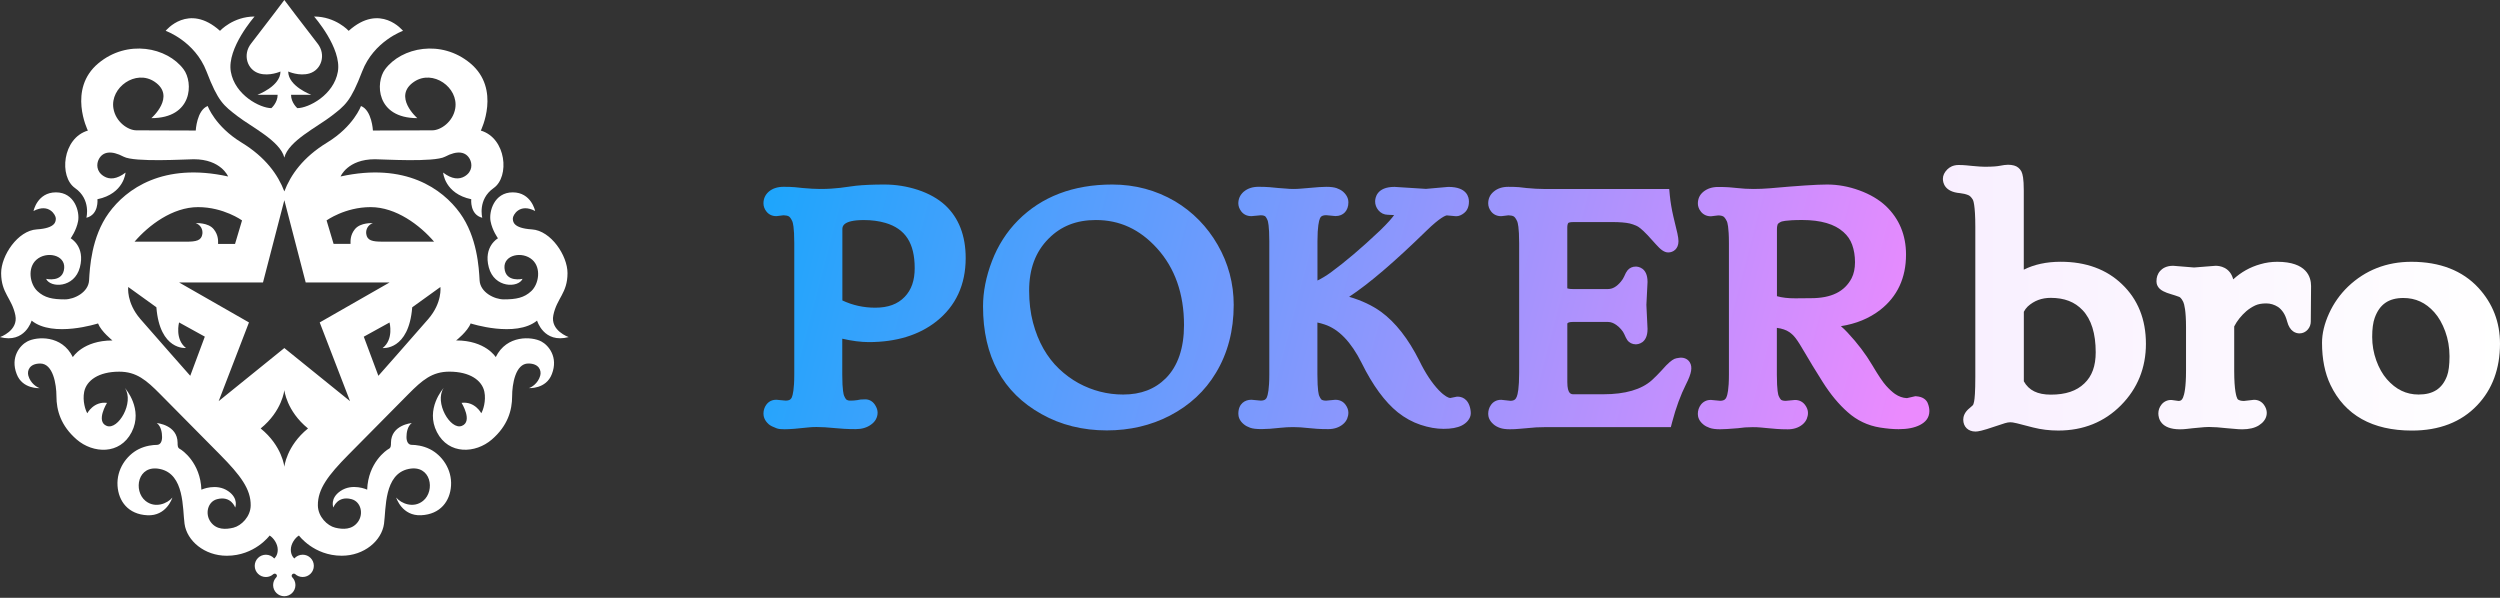
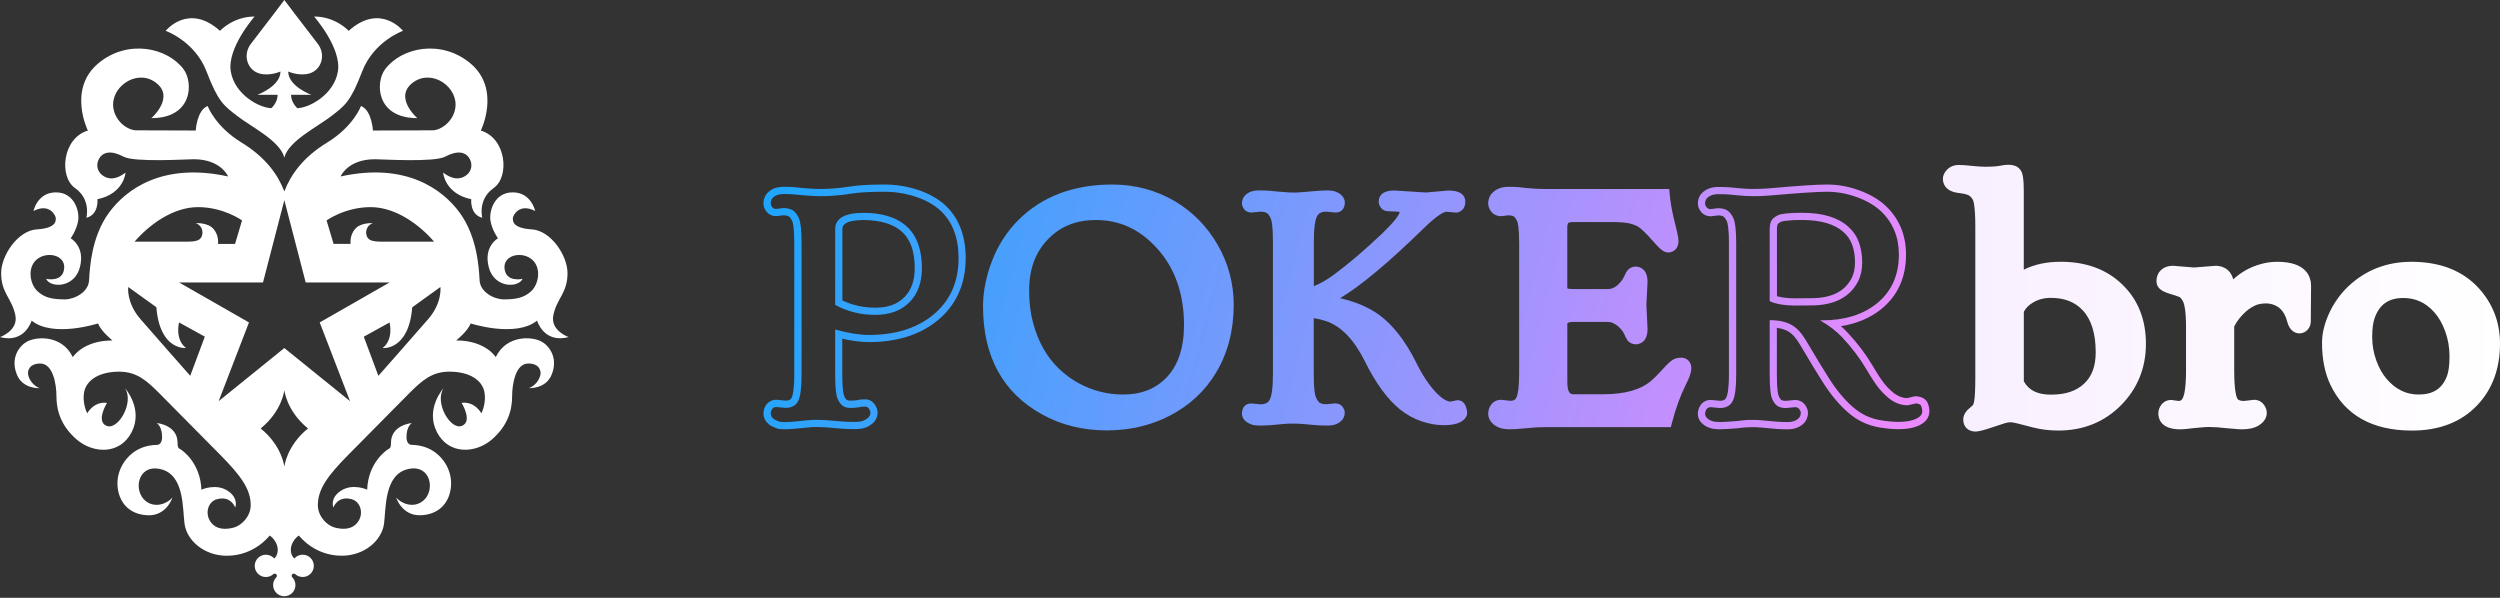
<svg xmlns="http://www.w3.org/2000/svg" width="230" height="55" viewBox="0 0 230 55" fill="none">
  <rect x="0" y="0" width="230" height="55" fill="#333333" stroke="none" />
  <path d="M43.299 29.756C43.299 29.756 47.445 31.099 49.41 29.495C49.41 29.495 50.019 31.621 52.319 31.012C52.319 31.012 50.612 30.426 50.907 28.999C51.234 27.413 52.206 26.985 52.211 25.134C52.216 23.517 50.684 21.214 48.934 21.104C47.169 20.992 47.182 20.358 47.182 20.084C47.182 19.81 47.791 18.654 49.233 19.413C49.233 19.413 48.886 17.697 47.169 17.697C45.453 17.697 44.969 19.475 45.13 20.345C45.291 21.214 45.813 21.923 45.813 21.923C45.813 21.923 44.458 22.67 44.969 24.596C45.478 26.523 47.691 26.5 48.077 25.653C48.077 25.653 46.512 26.026 46.412 24.658C46.322 23.437 48.054 23.079 48.972 23.9C49.812 24.65 49.574 26.126 48.883 26.778C48.22 27.402 47.479 27.543 46.348 27.543C45.496 27.543 44.184 26.909 44.122 25.788C44.061 24.668 43.915 21.811 42.311 19.595C40.707 17.382 37.3 14.919 31.332 16.236C31.332 16.236 31.979 14.65 34.496 14.65C35.177 14.65 39.937 14.95 40.94 14.418C42.094 13.806 42.864 13.954 43.227 14.645C43.444 15.057 43.488 15.773 42.759 16.218C42.232 16.538 41.567 16.49 40.769 15.878C40.769 15.878 40.902 17.815 43.355 18.329C43.355 18.329 43.206 19.746 44.37 20.035C44.37 20.035 43.923 18.347 45.414 17.303C46.906 16.259 46.586 12.709 44.235 12.013C44.235 12.013 46.125 8.196 43.26 5.815C40.597 3.602 36.947 4.341 35.427 6.375C34.517 7.592 34.588 10.869 38.392 10.869C38.392 10.869 36.092 8.866 38.1 7.518C39.83 6.357 42.199 8.05 41.884 9.969C41.679 11.21 40.546 11.99 39.774 11.99C38.236 11.99 34.309 12.008 34.309 12.008C34.309 12.008 34.215 10.143 33.209 9.752C33.209 9.752 32.549 11.616 30.099 13.113C27.881 14.466 26.742 16.08 26.159 17.61C25.576 16.08 24.438 14.466 22.22 13.113C19.769 11.616 19.109 9.752 19.109 9.752C18.101 10.143 18.009 12.008 18.009 12.008C18.009 12.008 14.082 11.99 12.545 11.99C11.77 11.99 10.637 11.21 10.434 9.969C10.12 8.05 12.489 6.357 14.218 7.518C16.226 8.866 13.926 10.869 13.926 10.869C17.73 10.869 17.802 7.592 16.891 6.375C15.372 4.341 11.721 3.602 9.058 5.815C6.193 8.196 8.084 12.013 8.084 12.013C5.733 12.709 5.413 16.259 6.904 17.303C8.396 18.347 7.948 20.035 7.948 20.035C9.115 19.746 8.964 18.329 8.964 18.329C11.417 17.817 11.55 15.878 11.55 15.878C10.754 16.49 10.087 16.541 9.56 16.218C8.831 15.773 8.874 15.057 9.092 14.645C9.455 13.954 10.225 13.809 11.379 14.418C12.384 14.95 17.142 14.65 17.822 14.65C20.34 14.65 20.987 16.236 20.987 16.236C15.019 14.919 11.611 17.38 10.007 19.595C8.403 21.808 8.258 24.668 8.196 25.788C8.135 26.906 6.822 27.543 5.971 27.543C4.84 27.543 4.096 27.402 3.436 26.778C2.745 26.126 2.504 24.65 3.346 23.9C4.267 23.079 5.996 23.437 5.907 24.658C5.807 26.026 4.241 25.653 4.241 25.653C4.628 26.5 6.84 26.523 7.349 24.596C7.859 22.667 6.503 21.923 6.503 21.923C6.503 21.923 7.025 21.214 7.186 20.345C7.347 19.475 6.863 17.697 5.147 17.697C3.43 17.697 3.083 19.413 3.083 19.413C4.525 18.654 5.134 19.81 5.134 20.084C5.134 20.358 5.147 20.992 3.382 21.104C1.632 21.214 0.1 23.517 0.105 25.134C0.113 26.985 1.085 27.415 1.412 28.999C1.706 30.426 0 31.012 0 31.012C2.3 31.621 2.909 29.495 2.909 29.495C4.873 31.099 9.02 29.756 9.02 29.756C9.299 30.49 10.345 31.322 10.345 31.322C7.631 31.322 6.7 32.856 6.7 32.856C5.692 30.795 3.377 30.958 2.512 31.414C1.839 31.767 0.929 32.856 1.535 34.414C2.064 35.821 3.658 35.709 3.658 35.709C3.407 35.642 2.811 35.274 2.609 34.57C2.476 34.1 2.709 33.445 3.704 33.445C4.883 33.445 5.193 35.348 5.193 36.466C5.193 37.735 5.589 39.172 7.063 40.441C8.554 41.725 11.028 41.866 12.11 39.761C13.202 37.635 11.532 35.742 11.494 35.699C12.368 37.041 10.867 39.587 9.823 39.185C8.779 38.784 9.844 37.065 9.844 37.065C8.613 36.906 8.032 38.019 8.032 38.019C7.874 37.776 7.572 36.896 7.746 36.041C7.961 34.998 9.076 34.194 10.969 34.194C12.558 34.194 13.469 34.98 14.73 36.254C15.497 37.026 18.234 39.797 20.24 41.823C22.143 43.746 23.082 45.007 23.064 46.504C23.051 47.535 22.199 48.369 21.473 48.548C20.751 48.724 19.912 48.75 19.378 48.016C18.843 47.282 19.101 46.156 19.966 45.926C21.263 45.578 21.639 46.693 21.639 46.693C21.639 46.693 21.984 45.864 20.994 45.184C19.887 44.422 18.528 45.051 18.528 45.051C18.441 42.575 16.766 41.408 16.548 41.303C16.331 41.198 16.341 40.976 16.339 40.73C16.326 39.083 14.428 38.924 14.428 38.924C14.832 39.226 14.911 39.835 14.911 40.214C14.911 40.613 14.763 40.93 14.425 40.93C14.09 40.93 13.407 40.996 12.752 41.326C11.645 41.886 10.713 43.176 10.813 44.695C10.905 46.102 11.783 47.32 13.561 47.404C15.31 47.491 15.845 45.829 15.86 45.777C15.4 46.325 14.277 46.798 13.389 46.084C12.243 45.161 12.647 42.71 14.722 43.148C16.988 43.623 16.786 46.79 16.978 48.19C17.193 49.75 18.802 51.129 20.866 51.129C23.44 51.129 24.806 49.269 24.806 49.269C25.141 49.469 25.553 50.011 25.553 50.579C25.553 51.134 25.231 51.382 25.231 51.382C25.044 51.17 24.768 51.034 24.461 51.034C23.893 51.034 23.435 51.495 23.435 52.06C23.435 52.628 23.893 53.086 24.461 53.086C24.727 53.086 24.967 52.986 25.149 52.82C25.228 52.756 25.343 52.761 25.417 52.833C25.497 52.912 25.497 53.037 25.417 53.114C25.238 53.298 25.128 53.551 25.128 53.828C25.128 54.393 25.586 54.854 26.154 54.854C26.722 54.854 27.18 54.393 27.18 53.828C27.18 53.549 27.07 53.298 26.891 53.114C26.812 53.037 26.812 52.91 26.891 52.833C26.965 52.758 27.08 52.756 27.157 52.817C27.339 52.984 27.582 53.083 27.848 53.083C28.416 53.083 28.873 52.623 28.873 52.058C28.873 51.492 28.416 51.032 27.848 51.032C27.541 51.032 27.267 51.167 27.078 51.38C27.078 51.38 26.755 51.132 26.755 50.577C26.755 50.009 27.167 49.464 27.502 49.267C27.502 49.267 28.868 51.127 31.442 51.127C33.506 51.127 35.115 49.745 35.33 48.187C35.522 46.788 35.322 43.621 37.586 43.145C39.661 42.71 40.068 45.158 38.919 46.082C38.032 46.796 36.908 46.322 36.448 45.775C36.463 45.826 36.998 47.489 38.748 47.402C40.526 47.315 41.403 46.097 41.495 44.693C41.595 43.173 40.661 41.881 39.556 41.324C38.904 40.994 38.221 40.927 37.883 40.927C37.548 40.927 37.397 40.608 37.397 40.211C37.397 39.832 37.476 39.224 37.881 38.922C37.881 38.922 35.982 39.08 35.97 40.728C35.967 40.971 35.977 41.193 35.76 41.301C35.542 41.406 33.867 42.572 33.78 45.048C33.78 45.048 32.422 44.416 31.314 45.181C30.326 45.862 30.669 46.691 30.669 46.691C30.669 46.691 31.045 45.578 32.342 45.923C33.209 46.156 33.468 47.279 32.931 48.013C32.396 48.747 31.557 48.722 30.835 48.545C30.109 48.369 29.257 47.535 29.244 46.501C29.226 45.005 30.165 43.744 32.069 41.82C34.072 39.794 36.811 37.024 37.579 36.251C38.84 34.98 39.751 34.192 41.339 34.192C43.232 34.192 44.347 34.995 44.562 36.039C44.736 36.893 44.434 37.773 44.276 38.016C44.276 38.016 43.695 36.903 42.465 37.062C42.465 37.062 43.529 38.781 42.485 39.183C41.441 39.584 39.94 37.039 40.815 35.696C40.776 35.739 39.103 37.632 40.198 39.758C41.283 41.864 43.754 41.723 45.245 40.439C46.719 39.17 47.115 37.732 47.115 36.463C47.115 35.343 47.425 33.442 48.604 33.442C49.599 33.442 49.832 34.097 49.699 34.568C49.499 35.271 48.904 35.64 48.65 35.706C48.65 35.706 50.244 35.819 50.773 34.412C51.38 32.854 50.467 31.764 49.796 31.411C48.932 30.956 46.617 30.792 45.609 32.854C45.609 32.854 44.675 31.319 41.963 31.319C41.974 31.322 43.02 30.49 43.299 29.756ZM34.094 19.055C36.445 19.055 38.643 20.728 39.935 22.233C39.935 22.233 36.105 22.233 35.184 22.233C34.263 22.233 33.772 22.133 33.693 21.511C33.639 21.097 33.867 20.68 34.302 20.529C34.302 20.529 33.163 20.447 32.647 21.089C32.194 21.654 32.25 22.209 32.25 22.437H30.69L30.045 20.276C30.048 20.278 31.744 19.055 34.094 19.055ZM18.221 19.055C20.572 19.055 22.268 20.278 22.268 20.278L21.624 22.44H20.063C20.063 22.209 20.12 21.657 19.667 21.092C19.153 20.45 18.012 20.531 18.012 20.531C18.447 20.682 18.674 21.099 18.62 21.514C18.541 22.135 18.05 22.235 17.129 22.235C16.208 22.235 12.379 22.235 12.379 22.235C13.673 20.728 15.873 19.055 18.221 19.055ZM17.503 34.573C17.503 34.573 14.221 30.861 12.913 29.349C11.609 27.84 11.796 26.402 11.796 26.402L14.387 28.267C14.704 32.278 17.109 32.015 17.109 32.015C16.065 31.209 16.474 29.664 16.474 29.664L18.843 30.971L17.503 34.573ZM26.159 42.948C26.159 42.948 25.973 41.035 23.982 39.418C25.973 37.801 26.159 35.885 26.159 35.885C26.159 35.885 26.346 37.799 28.336 39.418C26.343 41.035 26.159 42.948 26.159 42.948ZM26.159 32.02L20.117 36.906L22.905 29.664L16.479 25.988H24.195L26.159 18.416L28.124 25.988H35.839L29.413 29.664L32.204 36.906L26.159 32.02ZM39.4 29.352C38.093 30.864 34.811 34.575 34.811 34.575L33.468 30.976L35.837 29.669C35.837 29.669 36.246 31.214 35.202 32.02C35.202 32.02 37.609 32.281 37.924 28.272L40.515 26.407C40.52 26.405 40.707 27.84 39.4 29.352Z" fill="white" />
  <path d="M26.159 0C26.159 0 27.848 2.249 29.229 4.021C30.007 5.019 29.592 6.421 28.472 6.756C27.533 7.037 26.515 6.579 26.515 6.579C26.515 7.94 28.641 8.723 28.641 8.723H26.776C26.776 9.45 27.354 9.949 27.354 9.949C28.375 9.949 30.71 8.754 31.084 6.592C31.457 4.428 28.896 1.52 28.896 1.52C30.887 1.52 32.079 2.837 32.079 2.837C34.987 0.225 37.077 2.837 37.077 2.837C37.077 2.837 34.391 3.781 33.322 6.567C32.253 9.352 31.756 9.7 30.462 10.695C29.168 11.691 26.533 12.982 26.159 14.499C25.786 12.982 23.151 11.688 21.857 10.695C20.562 9.7 20.066 9.352 18.997 6.567C17.927 3.781 15.241 2.837 15.241 2.837C15.241 2.837 17.331 0.225 20.24 2.837C20.24 2.837 21.434 1.52 23.422 1.52C23.422 1.52 20.861 4.428 21.235 6.592C21.608 8.756 23.947 9.949 24.965 9.949C24.965 9.949 25.543 9.452 25.543 8.723H23.678C23.678 8.723 25.804 7.94 25.804 6.579C25.804 6.579 24.783 7.037 23.847 6.756C22.726 6.421 22.312 5.019 23.09 4.021C24.468 2.249 26.159 0 26.159 0Z" fill="white" />
-   <path d="M72.17 39.165C71.881 39.165 71.694 39.144 71.566 39.098C71.27 38.991 71.07 38.891 70.942 38.786C70.692 38.564 70.571 38.321 70.571 38.062C70.571 37.829 70.635 37.62 70.766 37.441C70.917 37.228 71.137 37.118 71.405 37.118L72.293 37.198C72.868 37.195 73.063 36.906 73.157 36.686C73.273 36.42 73.408 35.819 73.408 34.468V22.376C73.408 20.984 73.291 20.434 73.193 20.217C73.06 19.923 72.909 19.723 72.748 19.628C72.579 19.529 72.354 19.477 72.073 19.477L71.428 19.557H71.408C71.144 19.557 70.927 19.452 70.776 19.255C70.643 19.084 70.576 18.899 70.576 18.71C70.576 18.552 70.605 18.403 70.663 18.27C70.722 18.134 70.814 18.009 70.937 17.897C71.234 17.646 71.62 17.52 72.096 17.52C72.498 17.52 72.833 17.531 73.094 17.554C73.349 17.577 73.587 17.6 73.81 17.628C74.462 17.687 75.012 17.718 75.432 17.718C75.854 17.718 76.217 17.707 76.509 17.684C76.808 17.664 77.084 17.638 77.335 17.613C77.581 17.587 77.816 17.554 78.038 17.518C78.274 17.477 78.53 17.444 78.801 17.416C79.512 17.344 80.376 17.308 81.372 17.308C82.392 17.308 83.395 17.469 84.357 17.787C85.329 18.109 86.137 18.562 86.759 19.137C87.933 20.237 88.527 21.788 88.527 23.747C88.527 26.093 87.659 27.971 85.948 29.321C84.408 30.534 82.387 31.148 79.939 31.148C79.146 31.148 78.218 31.012 77.171 30.746V34.468C77.171 35.809 77.276 36.336 77.363 36.54C77.509 36.883 77.644 37.016 77.734 37.07C77.877 37.154 78.026 37.195 78.192 37.195C78.453 37.195 78.583 37.185 78.645 37.177C78.747 37.164 78.847 37.154 78.941 37.144L79.218 37.09L79.233 37.088C79.338 37.077 79.463 37.072 79.612 37.072C79.86 37.072 80.077 37.198 80.226 37.428C80.351 37.622 80.41 37.796 80.41 37.965C80.41 38.121 80.369 38.275 80.29 38.42C80.213 38.561 80.095 38.689 79.936 38.796C79.622 39.027 79.218 39.147 78.739 39.147C78.328 39.147 77.964 39.137 77.665 39.119C77.366 39.101 77.082 39.078 76.813 39.052C76.166 38.988 75.6 38.955 75.127 38.955C74.856 38.955 74.613 38.965 74.401 38.988C73.375 39.108 72.643 39.165 72.17 39.165ZM77.166 27.845C78.192 28.369 79.315 28.636 80.515 28.636C81.794 28.636 82.761 28.277 83.467 27.538C84.142 26.84 84.482 25.875 84.482 24.668C84.482 22.235 83.526 20.769 81.556 20.186C80.932 20.002 80.231 19.91 79.474 19.91C77.169 19.91 77.169 20.792 77.169 21.081V27.845H77.166Z" fill="url(#paint0_linear_1_264)" />
  <path d="M81.364 17.641C82.353 17.641 83.313 17.794 84.244 18.101C85.175 18.408 85.937 18.835 86.526 19.38C87.633 20.419 88.189 21.872 88.189 23.744C88.189 25.996 87.37 27.766 85.735 29.06C84.249 30.229 82.315 30.815 79.933 30.815C79.064 30.815 78.03 30.649 76.836 30.314V34.468C76.836 35.594 76.907 36.328 77.053 36.671C77.199 37.013 77.368 37.241 77.562 37.356C77.757 37.471 77.964 37.528 78.189 37.528C78.414 37.528 78.578 37.52 78.683 37.507C78.787 37.494 78.89 37.484 78.987 37.474L79.263 37.42C79.361 37.413 79.476 37.407 79.614 37.407C79.749 37.407 79.862 37.476 79.949 37.612C80.036 37.748 80.082 37.868 80.082 37.968C80.082 38.07 80.056 38.167 80.003 38.264C79.949 38.361 79.867 38.449 79.752 38.528C79.488 38.722 79.151 38.817 78.744 38.817C78.335 38.817 77.984 38.809 77.69 38.791C77.396 38.773 77.117 38.753 76.854 38.725C76.194 38.658 75.621 38.625 75.135 38.625C74.851 38.625 74.597 38.635 74.375 38.658C73.367 38.773 72.633 38.832 72.177 38.832C71.937 38.832 71.773 38.817 71.686 38.784C71.43 38.691 71.256 38.605 71.159 38.528C70.993 38.379 70.909 38.223 70.909 38.06C70.909 37.896 70.952 37.755 71.041 37.63C71.129 37.507 71.251 37.446 71.41 37.446L72.267 37.525C72.865 37.525 73.264 37.287 73.467 36.814C73.651 36.384 73.743 35.601 73.743 34.465V22.373C73.743 21.204 73.661 20.439 73.5 20.079C73.336 19.718 73.144 19.472 72.919 19.339C72.694 19.206 72.408 19.142 72.055 19.142L71.407 19.222C71.249 19.222 71.126 19.165 71.039 19.05C70.952 18.935 70.906 18.823 70.906 18.707C70.906 18.592 70.926 18.49 70.965 18.398C71.003 18.306 71.067 18.219 71.157 18.14C71.384 17.945 71.696 17.851 72.093 17.851C72.489 17.851 72.812 17.861 73.062 17.884C73.313 17.907 73.549 17.93 73.769 17.956C74.446 18.017 74.999 18.048 75.431 18.048C75.861 18.048 76.229 18.037 76.531 18.014C76.836 17.991 77.115 17.968 77.368 17.943C77.624 17.917 77.864 17.884 78.094 17.843C78.322 17.805 78.57 17.771 78.834 17.743C79.529 17.677 80.376 17.641 81.364 17.641ZM80.514 28.968C81.878 28.968 82.942 28.569 83.707 27.768C84.446 27.003 84.814 25.97 84.814 24.671C84.814 22.095 83.76 20.496 81.65 19.872C80.99 19.677 80.266 19.582 79.473 19.582C77.716 19.582 76.836 20.084 76.836 21.087V28.05C77.959 28.661 79.187 28.968 80.514 28.968ZM81.364 16.976C80.358 16.976 79.481 17.012 78.759 17.086C78.481 17.114 78.217 17.15 77.974 17.191C77.759 17.226 77.531 17.26 77.294 17.283C77.04 17.308 76.764 17.334 76.478 17.354C76.194 17.375 75.838 17.385 75.424 17.385C75.014 17.385 74.48 17.354 73.832 17.296C73.612 17.27 73.372 17.244 73.116 17.221C72.845 17.198 72.5 17.186 72.088 17.186C71.533 17.186 71.075 17.336 70.724 17.633L70.717 17.641L70.709 17.648C70.55 17.792 70.43 17.956 70.351 18.137C70.277 18.311 70.238 18.506 70.238 18.707C70.238 18.971 70.328 19.224 70.507 19.454C70.719 19.731 71.036 19.884 71.402 19.884H71.443L71.484 19.879L72.088 19.805C72.298 19.81 72.466 19.846 72.576 19.91C72.622 19.938 72.745 20.035 72.888 20.35C72.945 20.473 73.073 20.918 73.073 22.371V34.463C73.073 35.824 72.932 36.353 72.85 36.548C72.786 36.696 72.686 36.85 72.287 36.857L71.464 36.781L71.433 36.778H71.402C71.029 36.778 70.706 36.942 70.494 37.241C70.325 37.479 70.238 37.753 70.238 38.055C70.238 38.3 70.32 38.669 70.709 39.016L70.719 39.027L70.729 39.037C70.888 39.167 71.118 39.282 71.451 39.405C71.62 39.467 71.835 39.492 72.167 39.492C72.653 39.492 73.398 39.433 74.441 39.316C74.633 39.295 74.866 39.285 75.127 39.285C75.587 39.285 76.145 39.318 76.779 39.382C77.045 39.408 77.337 39.431 77.644 39.451C77.951 39.469 78.319 39.479 78.739 39.479C79.286 39.479 79.754 39.341 80.133 39.065C80.33 38.927 80.481 38.763 80.581 38.579C80.686 38.385 80.739 38.18 80.739 37.965C80.739 37.732 80.663 37.499 80.501 37.249C80.289 36.921 79.972 36.74 79.606 36.74C79.453 36.74 79.314 36.745 79.197 36.755L79.163 36.758L79.13 36.763L78.885 36.809C78.79 36.816 78.693 36.829 78.591 36.842C78.547 36.847 78.434 36.857 78.179 36.857C78.074 36.857 77.982 36.832 77.89 36.778C77.887 36.778 77.785 36.714 77.654 36.405C77.616 36.312 77.488 35.903 77.488 34.46V31.16C78.394 31.368 79.212 31.473 79.923 31.473C82.448 31.473 84.538 30.836 86.137 29.577C87.933 28.157 88.843 26.195 88.843 23.742C88.843 21.688 88.214 20.056 86.971 18.892C86.311 18.283 85.462 17.805 84.444 17.467C83.459 17.145 82.42 16.976 81.364 16.976ZM77.498 27.64V21.084C77.498 20.877 77.498 20.245 79.473 20.245C80.197 20.245 80.867 20.334 81.463 20.509C83.297 21.051 84.152 22.373 84.152 24.673C84.152 25.806 83.85 26.668 83.231 27.311C82.589 27.983 81.701 28.308 80.517 28.308C79.44 28.306 78.427 28.081 77.498 27.64Z" fill="url(#paint1_linear_1_264)" />
  <path d="M101.824 39.27C99.665 39.27 97.702 38.781 95.991 37.817C92.527 35.89 90.772 32.652 90.772 28.19C90.772 26.888 91.041 25.527 91.573 24.141C92.105 22.749 92.885 21.532 93.888 20.519C96.001 18.388 98.841 17.308 102.327 17.308C104.356 17.308 106.241 17.812 107.93 18.805C109.521 19.754 110.802 21.064 111.741 22.696C112.69 24.338 113.171 26.144 113.171 28.057C113.171 30.349 112.637 32.396 111.58 34.138C110.613 35.757 109.229 37.041 107.467 37.952C105.778 38.827 103.883 39.27 101.824 39.27ZM100.823 19.91C98.963 19.91 97.418 20.519 96.234 21.724C94.986 22.982 94.351 24.668 94.351 26.74C94.351 27.822 94.474 28.838 94.717 29.753C94.96 30.672 95.295 31.508 95.712 32.245C96.129 32.979 96.63 33.624 97.201 34.166C97.777 34.711 98.401 35.172 99.058 35.535C100.388 36.259 101.826 36.627 103.33 36.627C105.034 36.627 106.436 36.087 107.5 35.023C108.669 33.839 109.263 32.115 109.263 29.904C109.263 26.945 108.395 24.491 106.684 22.611C105.052 20.818 103.08 19.91 100.823 19.91Z" fill="url(#paint2_linear_1_264)" />
  <path d="M102.324 17.641C104.302 17.641 106.113 18.124 107.758 19.091C109.306 20.015 110.536 21.271 111.449 22.862C112.373 24.463 112.833 26.195 112.833 28.058C112.833 30.298 112.319 32.268 111.291 33.964C110.349 35.537 109.022 36.768 107.308 37.656C105.663 38.507 103.834 38.934 101.82 38.934C99.71 38.934 97.82 38.464 96.149 37.523C92.783 35.65 91.099 32.537 91.099 28.185C91.099 26.919 91.358 25.609 91.877 24.256C92.396 22.903 93.143 21.734 94.118 20.749C96.18 18.677 98.915 17.641 102.324 17.641ZM103.327 36.96C105.128 36.96 106.596 36.392 107.732 35.258C108.973 34.002 109.592 32.217 109.592 29.904C109.592 26.845 108.704 24.34 106.929 22.389C105.223 20.516 103.189 19.58 100.823 19.58C98.863 19.58 97.254 20.217 95.996 21.491C94.676 22.818 94.018 24.568 94.018 26.74C94.018 27.858 94.144 28.889 94.394 29.838C94.645 30.787 94.988 31.644 95.423 32.409C95.858 33.174 96.374 33.839 96.973 34.407C97.572 34.975 98.214 35.445 98.899 35.824C100.286 36.581 101.762 36.96 103.327 36.96ZM102.324 16.976C98.746 16.976 95.827 18.088 93.65 20.283C92.614 21.33 91.808 22.588 91.261 24.021C90.716 25.443 90.439 26.845 90.439 28.188C90.439 32.78 92.253 36.115 95.832 38.103C97.592 39.093 99.608 39.597 101.826 39.597C103.936 39.597 105.885 39.142 107.617 38.244C109.433 37.303 110.863 35.977 111.864 34.302C112.948 32.511 113.501 30.408 113.501 28.055C113.501 26.083 113.005 24.223 112.027 22.527C111.06 20.844 109.738 19.495 108.101 18.518C106.356 17.495 104.414 16.976 102.324 16.976ZM103.327 36.297C101.882 36.297 100.498 35.942 99.214 35.243C98.585 34.895 97.981 34.453 97.428 33.926C96.881 33.407 96.4 32.785 95.998 32.081C95.594 31.37 95.269 30.559 95.034 29.669C94.799 28.779 94.681 27.794 94.681 26.74C94.681 24.732 95.264 23.169 96.466 21.959C97.605 20.803 99.03 20.242 100.823 20.242C103.013 20.242 104.849 21.089 106.438 22.834C108.09 24.65 108.929 27.029 108.929 29.904C108.929 32.025 108.369 33.67 107.262 34.793C106.249 35.803 104.962 36.297 103.327 36.297Z" fill="url(#paint3_linear_1_264)" />
  <path d="M122.192 39.152C121.805 39.152 121.47 39.142 121.194 39.124C120.92 39.106 120.662 39.083 120.421 39.057C119.882 38.998 119.398 38.968 118.981 38.968C118.572 38.968 118.173 38.988 117.792 39.032C117.07 39.111 116.495 39.152 116.08 39.152C115.627 39.152 115.323 39.119 115.123 39.047C114.926 38.975 114.77 38.891 114.645 38.789C114.328 38.533 114.259 38.257 114.259 38.07C114.259 37.474 114.576 37.118 115.106 37.118L115.993 37.197C116.569 37.195 116.763 36.906 116.858 36.686C116.973 36.42 117.109 35.819 117.109 34.468V22.217C117.109 20.856 117.004 20.329 116.917 20.125C116.771 19.787 116.635 19.654 116.546 19.6C116.405 19.516 116.208 19.475 115.963 19.475C115.963 19.475 115.134 19.552 115.131 19.552C114.758 19.552 114.561 19.383 114.456 19.24C114.325 19.063 114.259 18.884 114.259 18.705C114.259 18.554 114.287 18.411 114.346 18.278C114.402 18.142 114.499 18.014 114.632 17.894C114.932 17.641 115.313 17.518 115.778 17.518C116.17 17.518 116.51 17.528 116.789 17.551C117.06 17.574 117.316 17.597 117.556 17.625L118.257 17.677C118.485 17.702 118.725 17.715 118.984 17.715C119.247 17.715 119.493 17.705 119.718 17.684C119.958 17.661 120.196 17.643 120.437 17.625C121.158 17.554 121.68 17.518 122.018 17.518C122.386 17.518 122.66 17.554 122.857 17.623C123.054 17.695 123.21 17.779 123.338 17.881C123.598 18.114 123.724 18.357 123.724 18.613C123.724 19.201 123.407 19.552 122.877 19.552L122.002 19.47C121.414 19.472 121.219 19.761 121.125 19.981C121.01 20.247 120.874 20.851 120.874 22.212V26.323C121.437 26.103 122.02 25.776 122.616 25.346C123.967 24.358 125.497 23.059 127.157 21.483C128.689 20.009 128.768 19.58 128.768 19.508C128.779 19.508 128.727 19.47 128.546 19.47C128.546 19.47 127.674 19.429 127.671 19.429C127.436 19.429 127.221 19.324 127.06 19.13C126.914 18.951 126.84 18.753 126.84 18.544C126.84 18.163 127.029 17.526 128.293 17.526L131.188 17.71L133.237 17.528C134.609 17.528 134.808 18.165 134.808 18.544C134.808 18.904 134.701 19.171 134.491 19.337C134.299 19.49 134.135 19.559 133.974 19.559L133.074 19.48C132.933 19.483 132.388 19.628 130.989 20.997C127.755 24.154 125.172 26.313 123.286 27.431C124.714 27.761 125.914 28.272 126.863 28.955C128.142 29.889 129.288 31.357 130.275 33.322C130.848 34.501 131.48 35.453 132.155 36.154C132.652 36.658 133.092 36.931 133.429 36.949L134.071 36.819H134.105C134.355 36.819 134.795 36.931 134.944 37.694C134.964 37.804 134.977 37.911 134.977 38.014C134.977 38.175 134.91 38.341 134.775 38.502C134.662 38.638 134.511 38.753 134.332 38.845C133.967 39.029 133.468 39.116 132.805 39.116C132.171 39.116 131.493 38.996 130.794 38.763C130.091 38.528 129.423 38.162 128.809 37.673C127.651 36.74 126.558 35.248 125.566 33.235C124.558 31.219 123.343 29.971 121.951 29.528C121.608 29.413 121.245 29.329 120.866 29.27V34.46C120.866 35.811 120.971 36.335 121.058 36.538C121.204 36.875 121.34 37.008 121.429 37.062C121.57 37.146 121.769 37.187 122.025 37.187C122.025 37.187 122.841 37.111 122.844 37.111C123.148 37.111 123.371 37.223 123.522 37.433C123.65 37.614 123.716 37.791 123.716 37.962C123.716 38.106 123.688 38.249 123.632 38.385C123.57 38.533 123.471 38.666 123.33 38.778C123.036 39.029 122.652 39.152 122.192 39.152Z" fill="url(#paint4_linear_1_264)" />
-   <path d="M122.015 17.851C122.339 17.851 122.582 17.879 122.738 17.938C122.897 17.994 123.025 18.063 123.12 18.142C123.296 18.301 123.383 18.459 123.383 18.618C123.383 19.022 123.212 19.224 122.869 19.224L122.025 19.145C121.418 19.145 121.014 19.383 120.812 19.856C120.628 20.286 120.536 21.074 120.536 22.217V26.794C121.265 26.574 122.022 26.182 122.805 25.619C124.176 24.617 125.701 23.32 127.381 21.729C128.525 20.629 129.095 19.892 129.095 19.513C129.095 19.268 128.911 19.145 128.543 19.145L127.686 19.107C127.537 19.107 127.412 19.048 127.317 18.927C127.22 18.81 127.172 18.684 127.172 18.552C127.172 18.094 127.545 17.866 128.292 17.866L131.193 18.05L133.263 17.866C134.071 17.866 134.475 18.094 134.475 18.552C134.475 18.807 134.411 18.984 134.283 19.086C134.155 19.188 134.053 19.237 133.974 19.237L133.104 19.158C132.638 19.158 131.856 19.695 130.756 20.767C127.028 24.407 124.215 26.679 122.316 27.584C124.11 27.884 125.56 28.433 126.668 29.232C127.908 30.137 129.011 31.552 129.978 33.478C130.566 34.691 131.214 35.663 131.917 36.392C132.505 36.99 133.02 37.29 133.46 37.29L134.107 37.157C134.37 37.157 134.542 37.359 134.621 37.763C134.639 37.85 134.646 37.937 134.646 38.021C134.646 38.106 134.606 38.198 134.521 38.297C134.437 38.4 134.327 38.484 134.183 38.556C133.866 38.715 133.408 38.794 132.805 38.794C132.203 38.794 131.567 38.681 130.899 38.459C130.231 38.234 129.602 37.888 129.014 37.423C127.888 36.517 126.837 35.074 125.862 33.097C124.808 30.986 123.537 29.695 122.05 29.219C121.575 29.06 121.071 28.955 120.533 28.902V34.465C120.533 35.599 120.605 36.336 120.751 36.673C120.897 37.011 121.065 37.239 121.257 37.351C121.452 37.466 121.705 37.522 122.022 37.522L122.866 37.443C123.033 37.443 123.161 37.505 123.248 37.627C123.335 37.75 123.381 37.863 123.381 37.962C123.381 38.065 123.36 38.162 123.322 38.259C123.283 38.356 123.214 38.443 123.117 38.523C122.879 38.717 122.57 38.812 122.188 38.812C121.807 38.812 121.48 38.804 121.214 38.786C120.945 38.768 120.692 38.748 120.457 38.72C119.904 38.658 119.41 38.627 118.981 38.627C118.559 38.627 118.149 38.651 117.755 38.694C117.044 38.773 116.484 38.812 116.08 38.812C115.676 38.812 115.394 38.784 115.236 38.725C115.077 38.669 114.949 38.599 114.854 38.52C114.678 38.379 114.591 38.226 114.591 38.06C114.591 37.648 114.762 37.441 115.105 37.441L115.962 37.52C116.561 37.52 116.96 37.282 117.162 36.809C117.346 36.379 117.438 35.596 117.438 34.46V22.21C117.438 21.066 117.366 20.327 117.221 19.987C117.075 19.649 116.906 19.421 116.714 19.309C116.52 19.194 116.269 19.137 115.962 19.137L115.105 19.217C114.939 19.217 114.811 19.158 114.724 19.038C114.637 18.92 114.591 18.807 114.591 18.702C114.591 18.598 114.611 18.498 114.65 18.406C114.688 18.314 114.757 18.224 114.854 18.134C115.082 17.94 115.392 17.845 115.778 17.845C116.164 17.845 116.492 17.856 116.76 17.879C117.029 17.902 117.282 17.925 117.517 17.95L118.229 18.004C118.456 18.03 118.707 18.042 118.981 18.042C119.252 18.042 119.508 18.032 119.745 18.009C119.983 17.986 120.221 17.968 120.457 17.95C121.17 17.886 121.69 17.851 122.015 17.851ZM122.015 17.188C121.664 17.188 121.135 17.224 120.393 17.295C120.168 17.313 119.927 17.331 119.684 17.354C119.469 17.375 119.231 17.385 118.981 17.385C118.735 17.385 118.507 17.372 118.305 17.349L118.292 17.347H118.28L117.579 17.295C117.343 17.27 117.088 17.244 116.814 17.221C116.527 17.198 116.177 17.185 115.778 17.185C115.233 17.185 114.778 17.336 114.427 17.633L114.417 17.641L114.407 17.648C114.24 17.802 114.115 17.971 114.038 18.15C113.964 18.324 113.926 18.511 113.926 18.707C113.926 18.958 114.015 19.204 114.189 19.439C114.402 19.726 114.726 19.884 115.105 19.884H115.136L115.166 19.882L115.99 19.805C116.203 19.808 116.318 19.848 116.376 19.884C116.382 19.887 116.481 19.948 116.612 20.253C116.65 20.342 116.776 20.749 116.776 22.212V34.463C116.776 35.824 116.635 36.353 116.553 36.548C116.489 36.696 116.389 36.85 115.99 36.857L115.166 36.781L115.136 36.778H115.105C114.563 36.778 113.928 37.113 113.928 38.062C113.928 38.323 114.018 38.704 114.44 39.042C114.591 39.165 114.78 39.267 115.01 39.352C115.251 39.438 115.581 39.477 116.08 39.477C116.512 39.477 117.085 39.436 117.827 39.354C118.195 39.313 118.584 39.293 118.981 39.293C119.385 39.293 119.858 39.323 120.385 39.382C120.628 39.408 120.892 39.433 121.173 39.451C121.457 39.469 121.8 39.479 122.194 39.479C122.731 39.479 123.184 39.331 123.542 39.039C123.726 38.889 123.859 38.712 123.941 38.512C124.012 38.336 124.051 38.152 124.051 37.965C124.051 37.724 123.964 37.481 123.795 37.244C123.583 36.944 123.255 36.781 122.871 36.781H122.841L122.81 36.783L121.999 36.86C121.764 36.857 121.649 36.809 121.6 36.781C121.595 36.778 121.495 36.717 121.365 36.412C121.326 36.323 121.201 35.916 121.201 34.465V29.672C121.424 29.718 121.638 29.776 121.843 29.846C123.153 30.265 124.304 31.457 125.271 33.391C126.284 35.445 127.404 36.975 128.602 37.937C129.251 38.451 129.952 38.837 130.692 39.083C131.426 39.328 132.137 39.454 132.807 39.454C133.521 39.454 134.068 39.354 134.483 39.147C134.705 39.034 134.89 38.891 135.033 38.72C135.217 38.497 135.312 38.262 135.312 38.019C135.312 37.893 135.299 37.763 135.273 37.632C135.071 36.602 134.391 36.492 134.109 36.492H134.043L133.976 36.504L133.413 36.619C133.265 36.599 132.94 36.481 132.393 35.924C131.746 35.253 131.134 34.33 130.579 33.184C129.564 31.166 128.384 29.656 127.064 28.692C126.251 28.104 125.266 27.64 124.12 27.305C125.949 26.103 128.292 24.098 131.224 21.235C132.523 19.966 133.009 19.831 133.096 19.815L133.917 19.889L133.948 19.892H133.979C134.214 19.892 134.45 19.795 134.7 19.598C134.902 19.437 135.143 19.125 135.143 18.544C135.143 18.137 134.961 17.196 133.265 17.196H133.234L133.206 17.198L131.185 17.377L128.336 17.196L128.315 17.193H128.295C126.64 17.193 126.512 18.227 126.512 18.541C126.512 18.825 126.614 19.102 126.806 19.337C127.023 19.603 127.33 19.754 127.671 19.759L128.259 19.787C128.072 20.053 127.691 20.506 126.926 21.243C125.279 22.803 123.759 24.095 122.419 25.075C122.007 25.371 121.6 25.617 121.206 25.809V22.207C121.206 20.833 121.347 20.301 121.429 20.107C121.493 19.958 121.592 19.805 122.004 19.797L122.815 19.874L122.846 19.877H122.877C123.593 19.877 124.053 19.378 124.053 18.608C124.053 18.365 123.969 17.999 123.57 17.641L123.557 17.631L123.544 17.62C123.388 17.492 123.199 17.39 122.966 17.306C122.728 17.229 122.426 17.188 122.015 17.188Z" fill="url(#paint5_linear_1_264)" />
  <path d="M138.906 39.165C138.571 39.165 138.31 39.131 138.11 39.06C137.903 38.988 137.744 38.899 137.622 38.789C137.376 38.581 137.248 38.338 137.248 38.075C137.248 37.845 137.312 37.635 137.44 37.451C137.591 37.233 137.816 37.116 138.095 37.116H138.113L138.957 37.208C139.42 37.203 139.699 37.018 139.857 36.614C139.967 36.338 140.098 35.711 140.098 34.284V22.376C140.098 20.984 139.98 20.434 139.883 20.217C139.75 19.923 139.599 19.723 139.438 19.628C139.269 19.529 139.044 19.477 138.762 19.477L138.118 19.557H138.097C137.755 19.557 137.558 19.393 137.453 19.255C137.32 19.084 137.253 18.899 137.253 18.71C137.253 18.551 137.281 18.403 137.34 18.27C137.399 18.129 137.501 18.001 137.639 17.886C137.913 17.646 138.294 17.52 138.768 17.52C139.164 17.52 139.486 17.531 139.722 17.549L140.42 17.628C141.039 17.687 141.597 17.718 142.07 17.718H153.277L153.305 18.017C153.364 18.638 153.477 19.306 153.64 20.004L153.996 21.493C154.065 21.823 154.098 22.041 154.098 22.189C154.098 22.706 153.784 22.89 153.49 22.89C153.259 22.89 153.014 22.716 152.61 22.266L151.819 21.396C151.249 20.797 150.921 20.572 150.745 20.491C150.473 20.365 150.225 20.278 150.013 20.23C149.599 20.137 149.033 20.091 148.33 20.091H144.769C144.408 20.091 144.15 20.158 144.045 20.281C143.925 20.419 143.863 20.639 143.863 20.933V26.551C143.863 26.65 143.863 26.919 144.692 26.919H147.949C148.465 26.919 148.934 26.655 149.381 26.116C149.537 25.929 149.652 25.747 149.727 25.571C149.829 25.33 149.913 25.174 149.993 25.077C150.077 24.972 150.233 24.849 150.494 24.849C150.722 24.849 151.249 24.954 151.249 25.919L151.144 28.042L151.249 30.255C151.249 31.237 150.722 31.339 150.497 31.339C150.284 31.339 150.103 31.25 149.987 31.086C149.918 30.989 149.842 30.835 149.742 30.603C149.668 30.429 149.553 30.25 149.394 30.071C149.233 29.886 149.067 29.735 148.898 29.618C148.578 29.39 148.268 29.28 147.951 29.28H144.682C144.393 29.28 144.175 29.336 144.04 29.444C143.886 29.567 143.868 29.679 143.868 29.766V35.146C143.868 36.594 144.505 36.594 144.777 36.594H147.532C149.609 36.594 151.18 36.131 152.203 35.215C152.507 34.936 152.801 34.642 153.075 34.343L153.538 33.841C153.97 33.409 154.16 33.304 154.311 33.279C154.418 33.261 154.51 33.245 154.584 33.238L154.659 33.235C154.971 33.235 155.122 33.404 155.183 33.506C155.377 33.823 155.27 34.33 154.827 35.197C154.313 36.223 153.878 37.41 153.536 38.717L153.472 38.965H142.218C141.865 38.965 141.558 38.973 141.305 38.991L139.781 39.121C139.502 39.149 139.21 39.165 138.906 39.165Z" fill="url(#paint6_linear_1_264)" />
  <path d="M138.759 17.851C139.151 17.851 139.46 17.858 139.688 17.876L140.374 17.955C141.016 18.017 141.578 18.047 142.062 18.047H152.967C153.029 18.69 153.144 19.367 153.31 20.079L153.666 21.57C153.727 21.859 153.758 22.066 153.758 22.189C153.758 22.435 153.666 22.558 153.481 22.558C153.366 22.558 153.157 22.386 152.847 22.043L152.057 21.174C151.565 20.654 151.171 20.327 150.877 20.191C150.583 20.056 150.317 19.961 150.079 19.907C149.639 19.81 149.056 19.762 148.324 19.762H144.763C144.288 19.762 143.963 19.864 143.789 20.066C143.612 20.268 143.525 20.56 143.525 20.936V26.553C143.525 27.019 143.911 27.252 144.687 27.252H147.943C148.557 27.252 149.122 26.945 149.631 26.328C149.808 26.118 149.938 25.909 150.028 25.701C150.115 25.494 150.189 25.356 150.245 25.287C150.302 25.218 150.384 25.182 150.488 25.182C150.77 25.182 150.91 25.428 150.91 25.921L150.806 28.045L150.91 30.273C150.91 30.764 150.77 31.012 150.488 31.012C150.384 31.012 150.304 30.974 150.25 30.899C150.197 30.825 150.128 30.685 150.038 30.477C149.951 30.27 149.816 30.063 149.637 29.858C149.457 29.654 149.268 29.482 149.076 29.349C148.708 29.086 148.329 28.953 147.943 28.953H144.674C144.305 28.953 144.021 29.032 143.825 29.191C143.628 29.349 143.528 29.544 143.528 29.771V35.151C143.528 36.338 143.942 36.931 144.768 36.931H147.524C149.695 36.931 151.325 36.443 152.417 35.468C152.734 35.179 153.031 34.88 153.315 34.57L153.776 34.069C154.065 33.78 154.262 33.626 154.361 33.608C154.461 33.591 154.548 33.578 154.62 33.57C154.633 33.57 154.643 33.57 154.653 33.57C155.075 33.57 155.032 34.064 154.528 35.049C154.001 36.103 153.561 37.3 153.208 38.635H142.21C141.85 38.635 141.538 38.643 141.274 38.661L139.744 38.794C139.481 38.819 139.202 38.832 138.908 38.832C138.614 38.832 138.383 38.804 138.222 38.748C138.059 38.691 137.933 38.622 137.846 38.543C137.67 38.395 137.583 38.239 137.583 38.075C137.583 37.911 137.626 37.768 137.716 37.64C137.803 37.512 137.931 37.448 138.097 37.448L138.941 37.54C139.547 37.54 139.957 37.272 140.166 36.737C140.343 36.297 140.43 35.481 140.43 34.284V22.376C140.43 21.207 140.348 20.442 140.187 20.081C140.023 19.721 139.831 19.475 139.606 19.342C139.381 19.209 139.095 19.145 138.742 19.145L138.094 19.224C137.928 19.224 137.8 19.168 137.713 19.053C137.626 18.938 137.58 18.825 137.58 18.71C137.58 18.595 137.601 18.493 137.639 18.401C137.677 18.308 137.746 18.221 137.844 18.142C138.061 17.948 138.368 17.851 138.759 17.851ZM138.759 17.188C138.209 17.188 137.757 17.339 137.414 17.636C137.237 17.782 137.109 17.95 137.028 18.14C136.953 18.314 136.915 18.505 136.915 18.71C136.915 18.974 137.005 19.227 137.184 19.457C137.396 19.733 137.718 19.887 138.092 19.887H138.133L138.174 19.882L138.777 19.808C138.987 19.813 139.156 19.848 139.266 19.912C139.312 19.941 139.435 20.038 139.578 20.352C139.634 20.475 139.762 20.92 139.762 22.373V34.281C139.762 35.729 139.627 36.287 139.545 36.489C139.453 36.722 139.325 36.868 138.967 36.875L138.163 36.788L138.128 36.783H138.092C137.705 36.783 137.375 36.952 137.163 37.261C136.997 37.499 136.915 37.773 136.915 38.072C136.915 38.323 136.999 38.694 137.406 39.039C137.56 39.175 137.754 39.282 137.997 39.369C138.235 39.451 138.529 39.492 138.903 39.492C139.217 39.492 139.522 39.477 139.806 39.449L141.328 39.318C141.561 39.303 141.862 39.295 142.208 39.295H153.205H153.717L153.847 38.801C154.185 37.515 154.612 36.351 155.119 35.343C155.625 34.353 155.725 33.77 155.461 33.335C155.295 33.061 155.001 32.905 154.653 32.905C154.63 32.905 154.604 32.905 154.581 32.908L154.558 32.91L154.535 32.913C154.456 32.923 154.361 32.938 154.249 32.956C153.985 33.002 153.73 33.179 153.305 33.603L153.295 33.614L153.284 33.624L152.824 34.125C152.555 34.419 152.266 34.709 151.967 34.982C151.013 35.837 149.516 36.272 147.524 36.272H144.768C144.566 36.272 144.193 36.272 144.193 35.154V29.774C144.195 29.756 144.206 29.738 144.241 29.712C144.275 29.684 144.387 29.62 144.676 29.62H147.946C148.194 29.62 148.437 29.71 148.695 29.892C148.854 29.999 149 30.132 149.14 30.296C149.273 30.449 149.373 30.598 149.432 30.741C149.542 30.999 149.629 31.168 149.711 31.286C149.887 31.534 150.171 31.677 150.488 31.677C150.67 31.677 151.573 31.611 151.573 30.275V30.26V30.245L151.468 28.047L151.573 25.957V25.942V25.927C151.573 24.591 150.67 24.525 150.488 24.525C150.181 24.525 149.913 24.65 149.729 24.875C149.629 24.998 149.532 25.174 149.417 25.448C149.355 25.594 149.255 25.75 149.122 25.909C148.741 26.369 148.355 26.592 147.943 26.592H144.687C144.392 26.592 144.249 26.551 144.19 26.528V20.938C144.19 20.733 144.226 20.578 144.29 20.503C144.293 20.503 144.4 20.429 144.766 20.429H148.327C149.005 20.429 149.547 20.473 149.938 20.56C150.125 20.601 150.35 20.682 150.601 20.797C150.724 20.854 151.013 21.038 151.578 21.634L152.358 22.494C152.763 22.944 153.093 23.225 153.481 23.225C153.934 23.225 154.42 22.903 154.42 22.192C154.42 22.018 154.387 21.777 154.313 21.434L154.31 21.427L154.308 21.419L153.952 19.928C153.793 19.247 153.683 18.595 153.625 17.989L153.568 17.387H152.965H142.059C141.596 17.387 141.052 17.357 140.435 17.298L139.762 17.221L139.749 17.219H139.737C139.491 17.198 139.171 17.188 138.759 17.188Z" fill="url(#paint7_linear_1_264)" />
-   <path d="M164.485 39.165C164.096 39.165 163.761 39.154 163.482 39.132C163.211 39.108 162.957 39.088 162.719 39.065L162.008 38.998C161.783 38.978 161.532 38.968 161.266 38.968C160.998 38.968 160.747 38.975 160.519 38.993L159.834 39.07C159.095 39.134 158.578 39.165 158.248 39.165C157.887 39.165 157.613 39.132 157.414 39.06C157.212 38.988 157.051 38.904 156.925 38.799C156.608 38.546 156.542 38.267 156.542 38.08C156.542 37.84 156.611 37.627 156.746 37.446C156.902 37.239 157.125 37.129 157.388 37.129L158.263 37.208C158.844 37.205 159.043 36.914 159.143 36.691C159.263 36.428 159.404 35.834 159.404 34.478V22.386C159.404 20.987 159.284 20.439 159.184 20.224C159.046 19.93 158.895 19.733 158.734 19.636C158.57 19.539 158.348 19.488 158.066 19.485L157.406 19.564H157.386C157.127 19.564 156.907 19.462 156.751 19.27C156.611 19.096 156.539 18.912 156.539 18.72C156.539 18.562 156.567 18.413 156.623 18.28C156.685 18.137 156.785 18.009 156.923 17.897C157.22 17.654 157.606 17.531 158.069 17.531C158.46 17.531 158.788 17.541 159.041 17.559C159.292 17.577 159.535 17.6 159.767 17.625C160.271 17.684 160.791 17.715 161.318 17.715C161.847 17.715 162.369 17.692 162.865 17.651C165.421 17.423 167.183 17.306 168.097 17.306C169.041 17.306 169.997 17.48 170.939 17.82C171.885 18.163 172.673 18.623 173.274 19.188C174.438 20.296 175.027 21.718 175.027 23.412C175.027 25.461 174.269 27.09 172.775 28.249C171.637 29.127 170.212 29.636 168.526 29.764C168.992 30.096 169.394 30.447 169.729 30.81C170.627 31.772 171.379 32.759 171.959 33.749C172.517 34.696 172.96 35.356 173.277 35.706C173.591 36.054 173.888 36.328 174.157 36.514C174.581 36.804 175.014 36.949 175.474 36.955L176.237 36.781L176.285 36.783C176.664 36.809 176.917 36.942 177.035 37.177C177.132 37.405 177.175 37.612 177.175 37.814C177.175 38.049 177.109 38.252 176.978 38.415C176.866 38.556 176.705 38.684 176.497 38.794C176.032 39.029 175.42 39.147 174.676 39.147C174.19 39.147 173.635 39.098 173.021 38.998C171.959 38.83 171.015 38.382 170.215 37.666C169.424 36.972 168.667 36.062 167.974 34.957C167.278 33.854 166.751 32.987 166.357 32.309C165.976 31.649 165.674 31.176 165.464 30.902C165.267 30.646 165.045 30.431 164.802 30.268C164.39 29.991 163.832 29.83 163.144 29.792V34.476C163.144 35.834 163.249 36.356 163.339 36.556C163.487 36.891 163.628 37.024 163.72 37.077C163.86 37.162 164.06 37.203 164.316 37.203C164.316 37.203 165.132 37.126 165.134 37.126C165.426 37.126 165.646 37.236 165.802 37.441C165.938 37.622 166.007 37.801 166.007 37.975C166.007 38.118 165.979 38.262 165.922 38.397C165.861 38.546 165.761 38.679 165.62 38.791C165.326 39.042 164.942 39.165 164.485 39.165ZM163.147 27.492C163.676 27.684 164.357 27.781 165.175 27.781L166.61 27.768C168.616 27.768 169.936 27.106 170.644 25.745C170.872 25.295 170.99 24.752 170.99 24.131C170.99 23.496 170.895 22.913 170.706 22.399C170.524 21.9 170.228 21.465 169.823 21.11C168.946 20.314 167.593 19.912 165.797 19.912C164.316 19.912 163.848 20.038 163.699 20.114C163.4 20.265 163.29 20.401 163.252 20.488C163.182 20.641 163.149 20.849 163.149 21.099V27.492H163.147Z" fill="url(#paint8_linear_1_264)" />
  <path d="M168.096 17.641C169.007 17.641 169.915 17.805 170.826 18.134C171.737 18.465 172.476 18.897 173.049 19.434C174.149 20.48 174.696 21.808 174.696 23.417C174.696 25.369 173.988 26.893 172.573 27.994C171.299 28.978 169.659 29.47 167.654 29.47H167.442C168.286 29.953 168.966 30.477 169.485 31.038C170.373 31.987 171.102 32.949 171.675 33.918C172.246 34.89 172.698 35.56 173.034 35.929C173.369 36.297 173.681 36.584 173.97 36.786C174.461 37.121 174.975 37.287 175.512 37.287L176.264 37.116C176.52 37.134 176.679 37.203 176.74 37.325C176.812 37.492 176.845 37.656 176.845 37.814C176.845 37.973 176.804 38.103 176.72 38.211C176.635 38.316 176.51 38.413 176.344 38.5C175.929 38.709 175.374 38.814 174.676 38.814C174.205 38.814 173.671 38.766 173.072 38.671C172.069 38.513 171.189 38.096 170.435 37.418C169.662 36.74 168.933 35.862 168.252 34.78C167.572 33.698 167.035 32.821 166.643 32.143C166.252 31.465 165.948 30.984 165.728 30.7C165.508 30.413 165.262 30.178 164.988 29.994C164.451 29.633 163.727 29.454 162.811 29.454V34.478C162.811 35.622 162.886 36.358 163.036 36.694C163.185 37.029 163.356 37.251 163.551 37.366C163.745 37.481 163.998 37.538 164.316 37.538L165.16 37.459C165.318 37.459 165.444 37.52 165.536 37.643C165.628 37.766 165.674 37.878 165.674 37.98C165.674 38.083 165.653 38.18 165.615 38.277C165.577 38.374 165.508 38.461 165.41 38.541C165.172 38.735 164.863 38.83 164.482 38.83C164.101 38.83 163.773 38.819 163.507 38.796C163.239 38.773 162.985 38.753 162.75 38.73C162.512 38.707 162.274 38.686 162.039 38.663C161.803 38.64 161.545 38.63 161.269 38.63C160.993 38.63 160.734 38.638 160.496 38.656L159.798 38.735C159.087 38.796 158.57 38.827 158.248 38.827C157.928 38.827 157.685 38.799 157.521 38.743C157.357 38.686 157.23 38.617 157.132 38.538C156.956 38.397 156.869 38.244 156.869 38.078C156.869 37.911 156.915 37.766 157.007 37.643C157.099 37.52 157.224 37.459 157.383 37.459L158.227 37.538C158.826 37.538 159.23 37.3 159.44 36.827C159.634 36.405 159.729 35.622 159.729 34.478V22.386C159.729 21.207 159.644 20.442 159.478 20.084C159.312 19.728 159.117 19.483 158.897 19.352C158.677 19.219 158.391 19.155 158.04 19.155L157.38 19.235C157.222 19.235 157.096 19.178 157.004 19.063C156.912 18.948 156.866 18.835 156.866 18.72C156.866 18.605 156.887 18.503 156.925 18.411C156.963 18.319 157.033 18.232 157.13 18.152C157.368 17.958 157.68 17.863 158.066 17.863C158.452 17.863 158.77 17.871 159.015 17.889C159.261 17.907 159.499 17.927 159.726 17.956C160.246 18.017 160.775 18.048 161.315 18.048C161.855 18.048 162.382 18.024 162.891 17.981C165.454 17.756 167.188 17.641 168.096 17.641ZM165.175 28.111L166.613 28.098C168.731 28.098 170.174 27.364 170.938 25.896C171.194 25.395 171.32 24.806 171.32 24.128C171.32 23.45 171.217 22.836 171.015 22.281C170.813 21.726 170.488 21.253 170.041 20.856C169.099 20.005 167.685 19.577 165.794 19.577C164.607 19.577 163.858 19.657 163.546 19.815C163.233 19.974 163.034 20.15 162.944 20.35C162.857 20.547 162.811 20.797 162.811 21.094V27.715C163.412 27.978 164.2 28.111 165.175 28.111ZM168.096 16.976C167.16 16.976 165.439 17.088 162.834 17.321C162.348 17.362 161.839 17.385 161.317 17.385C160.803 17.385 160.297 17.354 159.806 17.298C159.57 17.27 159.32 17.247 159.064 17.229C158.803 17.211 158.468 17.201 158.066 17.201C157.524 17.201 157.068 17.349 156.71 17.641C156.531 17.787 156.398 17.961 156.316 18.15C156.242 18.326 156.204 18.518 156.204 18.72C156.204 18.907 156.252 19.189 156.49 19.48C156.708 19.749 157.025 19.897 157.38 19.897H157.419L157.457 19.892L158.074 19.818C158.281 19.82 158.447 19.856 158.552 19.92C158.598 19.948 158.723 20.048 158.874 20.365C158.918 20.457 159.061 20.882 159.061 22.384V34.476C159.061 35.842 158.918 36.358 158.831 36.548C158.762 36.704 158.654 36.865 158.25 36.873L157.439 36.796L157.409 36.793H157.378C157.012 36.793 156.69 36.952 156.472 37.244C156.296 37.481 156.201 37.768 156.201 38.078C156.201 38.339 156.291 38.72 156.713 39.057C156.864 39.183 157.058 39.285 157.296 39.369C157.534 39.451 157.841 39.492 158.243 39.492C158.583 39.492 159.11 39.462 159.849 39.398H159.857H159.864L160.55 39.321C160.765 39.306 161.005 39.298 161.259 39.298C161.514 39.298 161.752 39.308 161.97 39.328L162.681 39.395C162.921 39.418 163.175 39.438 163.446 39.462C163.732 39.484 164.08 39.497 164.477 39.497C165.014 39.497 165.467 39.349 165.825 39.057C166.009 38.906 166.142 38.73 166.224 38.53C166.295 38.354 166.334 38.17 166.334 37.983C166.334 37.735 166.242 37.489 166.063 37.249C165.845 36.957 165.523 36.798 165.155 36.798H165.124L165.093 36.801L164.282 36.878C164.047 36.875 163.932 36.827 163.883 36.798C163.873 36.791 163.771 36.727 163.638 36.428C163.599 36.341 163.471 35.942 163.471 34.483V30.163C163.937 30.224 164.321 30.352 164.615 30.552C164.825 30.695 165.022 30.882 165.198 31.112C165.4 31.373 165.692 31.836 166.065 32.483C166.459 33.166 166.989 34.036 167.687 35.141C168.398 36.272 169.176 37.208 169.995 37.924C170.839 38.679 171.839 39.154 172.964 39.334C173.594 39.433 174.167 39.485 174.671 39.485C175.482 39.485 176.124 39.359 176.638 39.098C176.899 38.96 177.091 38.809 177.234 38.628C177.41 38.405 177.503 38.126 177.503 37.819C177.503 37.574 177.449 37.323 177.344 37.075L177.336 37.054L177.326 37.034C177.206 36.796 176.932 36.502 176.303 36.458L176.206 36.451L176.111 36.474L175.438 36.627C175.06 36.614 174.699 36.486 174.338 36.241C174.098 36.072 173.819 35.819 173.522 35.489C173.22 35.154 172.791 34.514 172.243 33.586C171.65 32.578 170.885 31.567 169.966 30.587C169.785 30.39 169.583 30.196 169.363 30.007C170.762 29.789 171.972 29.291 172.972 28.518C174.553 27.29 175.354 25.576 175.354 23.417C175.354 21.626 174.73 20.125 173.499 18.953C172.86 18.355 172.036 17.869 171.046 17.51C170.074 17.157 169.081 16.976 168.096 16.976ZM163.479 27.249V21.094C163.479 20.841 163.52 20.695 163.553 20.619C163.566 20.595 163.64 20.511 163.847 20.406C163.881 20.388 164.218 20.24 165.797 20.24C167.508 20.24 168.787 20.613 169.598 21.348C169.971 21.677 170.23 22.056 170.396 22.509C170.57 22.987 170.66 23.532 170.66 24.128C170.66 24.696 170.555 25.19 170.35 25.594C169.705 26.83 168.483 27.433 166.615 27.433L165.175 27.446C164.505 27.449 163.937 27.382 163.479 27.249Z" fill="url(#paint9_linear_1_264)" />
  <path d="M181.744 39.374C181.256 39.374 180.951 39.08 180.951 38.607C180.951 38.315 181.11 38.044 181.419 37.799C181.678 37.594 181.772 37.476 181.806 37.423C181.844 37.359 181.9 37.233 181.946 36.99C182.021 36.596 182.059 35.819 182.059 34.678V20.859C182.059 18.953 181.89 18.383 181.788 18.211C181.616 17.922 181.419 17.73 181.199 17.646C180.938 17.544 180.652 17.474 180.35 17.444C179.242 17.354 179.076 16.786 179.076 16.454C179.076 16.241 179.178 16.029 179.383 15.825C179.588 15.62 179.859 15.518 180.186 15.518C180.432 15.518 180.657 15.528 180.852 15.546L181.394 15.599C181.934 15.65 182.335 15.676 182.588 15.676C183.215 15.676 183.686 15.648 183.983 15.589C184.328 15.523 184.576 15.492 184.737 15.492C184.906 15.492 185.062 15.512 185.205 15.548C185.408 15.604 185.571 15.735 185.676 15.929C185.761 16.114 185.86 16.456 185.86 17.538V25.387C186.861 24.745 188.111 24.42 189.59 24.42C191.823 24.42 193.645 25.085 195.003 26.4C196.392 27.725 197.096 29.485 197.096 31.636C197.096 33.757 196.359 35.578 194.903 37.052C193.437 38.535 191.575 39.288 189.365 39.288C188.585 39.288 187.83 39.195 187.119 39.014L185.64 38.63C185.361 38.559 185.129 38.523 184.944 38.523C184.768 38.523 184.566 38.559 184.343 38.627L183.425 38.929C182.266 39.323 181.918 39.374 181.744 39.374ZM185.86 35.166C186.374 36.159 187.298 36.64 188.682 36.64C190.107 36.64 191.217 36.264 191.984 35.519C192.749 34.795 193.136 33.749 193.136 32.409C193.136 30.598 192.701 29.219 191.841 28.311C191.056 27.474 190.017 27.07 188.667 27.07C187.741 27.07 186.973 27.362 186.318 27.96C186.134 28.137 185.978 28.357 185.858 28.605V35.166H185.86Z" fill="url(#paint10_linear_1_264)" />
  <path d="M184.74 15.819C184.88 15.819 185.008 15.835 185.121 15.866C185.236 15.896 185.323 15.968 185.384 16.083C185.482 16.293 185.53 16.779 185.53 17.533V26.039C186.551 25.177 187.904 24.747 189.592 24.747C191.746 24.747 193.473 25.377 194.775 26.633C196.103 27.899 196.765 29.564 196.765 31.631C196.765 33.67 196.067 35.399 194.668 36.814C193.261 38.239 191.493 38.95 189.367 38.95C188.61 38.95 187.891 38.863 187.206 38.686L185.73 38.305C185.423 38.226 185.162 38.188 184.952 38.188C184.742 38.188 184.507 38.226 184.254 38.305L183.33 38.61C182.486 38.899 181.959 39.044 181.747 39.044C181.44 39.044 181.286 38.899 181.286 38.61C181.286 38.425 181.401 38.244 181.629 38.062C181.857 37.883 182.01 37.727 182.09 37.602C182.169 37.474 182.23 37.292 182.274 37.054C182.353 36.642 182.391 35.849 182.391 34.68V20.861C182.391 19.339 182.287 18.403 182.074 18.045C181.864 17.689 181.614 17.454 181.322 17.339C181.033 17.224 180.721 17.15 180.386 17.114C179.736 17.06 179.409 16.843 179.409 16.454C179.409 16.331 179.48 16.198 179.621 16.057C179.762 15.917 179.951 15.848 180.189 15.848C180.427 15.848 180.637 15.855 180.821 15.873L181.36 15.927C181.916 15.981 182.322 16.006 182.586 16.006C183.236 16.006 183.722 15.976 184.044 15.914C184.366 15.85 184.599 15.819 184.74 15.819ZM188.682 36.972C190.204 36.972 191.381 36.568 192.217 35.76C193.051 34.969 193.471 33.852 193.471 32.411C193.471 30.503 193.01 29.063 192.087 28.086C191.242 27.188 190.104 26.74 188.672 26.74C187.669 26.74 186.812 27.065 186.101 27.715C185.863 27.942 185.673 28.216 185.533 28.533V35.246C186.093 36.397 187.142 36.972 188.682 36.972ZM184.74 15.157C184.553 15.157 184.292 15.19 183.924 15.262C183.732 15.298 183.346 15.341 182.591 15.341C182.35 15.341 181.959 15.316 181.427 15.264L180.887 15.211C180.68 15.19 180.447 15.18 180.189 15.18C179.667 15.18 179.337 15.4 179.153 15.584C178.884 15.855 178.746 16.144 178.746 16.449C178.746 16.807 178.9 17.651 180.324 17.769C180.596 17.797 180.849 17.858 181.079 17.95C181.227 18.009 181.371 18.152 181.504 18.378C181.527 18.416 181.729 18.815 181.729 20.856V34.675C181.729 36.072 181.67 36.671 181.621 36.924C181.58 37.149 181.534 37.231 181.524 37.246C181.522 37.249 181.463 37.341 181.215 37.535C180.724 37.924 180.619 38.331 180.619 38.605C180.619 39.262 181.071 39.702 181.744 39.702C181.967 39.702 182.338 39.646 183.543 39.231L184.456 38.932C184.635 38.876 184.804 38.848 184.947 38.848C185.052 38.848 185.246 38.865 185.561 38.945L187.037 39.326C187.776 39.515 188.559 39.61 189.365 39.61C191.667 39.61 193.609 38.825 195.138 37.277C196.658 35.739 197.425 33.839 197.425 31.629C197.425 29.385 196.686 27.541 195.228 26.152C193.808 24.78 191.91 24.082 189.587 24.082C188.283 24.082 187.147 24.328 186.188 24.811V17.533C186.188 16.408 186.083 16.029 185.983 15.807L185.975 15.786L185.965 15.768C185.817 15.492 185.584 15.305 185.292 15.226C185.123 15.18 184.937 15.157 184.74 15.157ZM186.551 28.198C187.139 27.663 187.833 27.403 188.669 27.403C189.922 27.403 190.882 27.773 191.601 28.538C192.401 29.383 192.805 30.685 192.805 32.409C192.805 33.672 192.463 34.611 191.759 35.276C191.04 35.972 190.035 36.307 188.682 36.307C187.451 36.307 186.656 35.916 186.193 35.082V28.682C186.29 28.497 186.408 28.339 186.551 28.198Z" fill="url(#paint11_linear_1_264)" />
  <path d="M206.282 39.165C206.069 39.165 205.837 39.149 205.588 39.121L204.992 39.07C204.268 38.988 203.677 38.947 203.23 38.947C203.061 38.947 202.913 38.952 202.782 38.965C202.283 39.009 201.93 39.042 201.721 39.062C201.513 39.085 201.321 39.106 201.148 39.126C200.958 39.149 200.761 39.162 200.564 39.162C199.116 39.162 198.901 38.451 198.901 38.026C198.901 37.812 198.971 37.612 199.109 37.433C199.265 37.233 199.48 37.126 199.733 37.126H199.756L200.413 37.218C200.769 37.213 200.994 37.054 201.142 36.706C201.344 36.238 201.444 35.368 201.444 34.12V30.101C201.444 28.569 201.288 27.912 201.158 27.63C200.989 27.287 200.8 27.073 200.595 26.998C200.314 26.896 200.058 26.812 199.833 26.748C199.579 26.676 199.354 26.589 199.165 26.492C198.804 26.308 198.728 26.062 198.728 25.886C198.728 25.73 198.745 25.596 198.784 25.484C198.822 25.364 198.889 25.251 198.981 25.146C199.198 24.903 199.513 24.783 199.917 24.783L201.856 24.939L203.823 24.783C204.355 24.783 205.194 25 205.22 26.42C205.995 25.538 206.942 24.934 208.042 24.622C208.505 24.484 208.998 24.412 209.502 24.412C211.805 24.412 212.286 25.446 212.286 26.313L212.26 29.572C212.26 29.771 212.191 29.956 212.063 30.099C211.925 30.252 211.751 30.334 211.559 30.334C211.285 30.334 210.922 30.186 210.738 29.48C210.641 29.114 210.508 28.799 210.336 28.546C210.167 28.298 209.976 28.098 209.766 27.955C209.367 27.702 208.95 27.576 208.494 27.576C208.031 27.576 207.643 27.651 207.338 27.794C207.013 27.947 206.711 28.144 206.435 28.38C205.916 28.838 205.504 29.365 205.22 29.943V34.112C205.22 35.855 205.399 36.55 205.55 36.829C205.601 36.921 205.755 37.203 206.466 37.208L207.377 37.103H207.397C207.655 37.103 207.87 37.215 208.024 37.425C208.152 37.607 208.218 37.791 208.218 37.975C208.218 38.164 208.157 38.339 208.037 38.495C207.939 38.62 207.811 38.735 207.655 38.835C207.307 39.062 206.86 39.165 206.282 39.165Z" fill="url(#paint12_linear_1_264)" />
  <path d="M209.504 24.747C211.139 24.747 211.958 25.272 211.958 26.315L211.932 29.572C211.932 29.695 211.894 29.8 211.82 29.881C211.745 29.966 211.658 30.007 211.561 30.007C211.333 30.007 211.165 29.805 211.06 29.401C210.955 28.996 210.804 28.651 210.612 28.364C210.418 28.078 210.198 27.853 209.952 27.684C209.494 27.395 209.008 27.249 208.494 27.249C207.98 27.249 207.547 27.334 207.194 27.5C206.844 27.666 206.517 27.878 206.22 28.132C205.639 28.641 205.197 29.221 204.887 29.871V34.118C204.887 35.578 205.01 36.535 205.255 36.993C205.457 37.361 205.867 37.545 206.481 37.545L207.391 37.441C207.54 37.441 207.66 37.502 207.747 37.625C207.834 37.748 207.88 37.868 207.88 37.98C207.88 38.096 207.842 38.2 207.767 38.298C207.693 38.395 207.594 38.482 207.471 38.561C207.187 38.738 206.79 38.827 206.279 38.827C206.079 38.827 205.859 38.814 205.624 38.786C205.422 38.768 205.22 38.75 205.017 38.733C204.286 38.651 203.69 38.61 203.224 38.61C203.045 38.61 202.887 38.615 202.748 38.628C202.247 38.671 201.891 38.704 201.679 38.727C201.469 38.75 201.275 38.771 201.098 38.794C200.922 38.817 200.743 38.827 200.559 38.827C199.671 38.827 199.226 38.559 199.226 38.024C199.226 37.883 199.272 37.753 199.364 37.635C199.456 37.517 199.576 37.456 199.727 37.456L200.387 37.548C200.889 37.548 201.239 37.31 201.441 36.837C201.661 36.328 201.771 35.422 201.771 34.12V30.101C201.771 28.817 201.666 27.948 201.454 27.49C201.242 27.06 200.994 26.791 200.702 26.686C200.413 26.581 200.149 26.494 199.917 26.428C199.684 26.361 199.482 26.285 199.31 26.198C199.139 26.111 199.052 26.006 199.052 25.888C199.052 25.77 199.065 25.671 199.09 25.591C199.116 25.512 199.162 25.438 199.223 25.366C199.372 25.2 199.602 25.116 199.909 25.116L201.848 25.274L203.838 25.116C204.531 25.116 204.879 25.573 204.879 26.487V27.41C205.706 26.144 206.788 25.323 208.123 24.944C208.571 24.814 209.029 24.747 209.504 24.747ZM209.504 24.085C208.967 24.085 208.44 24.162 207.941 24.31C207.005 24.573 206.174 25.041 205.457 25.701C205.153 24.555 204.181 24.453 203.846 24.453H203.82L203.795 24.456L201.856 24.609L199.97 24.456L199.942 24.453H199.914C199.287 24.453 198.927 24.709 198.735 24.924C198.609 25.067 198.522 25.221 198.469 25.382C198.42 25.527 198.395 25.694 198.395 25.888C198.395 26.106 198.474 26.512 199.014 26.789C199.223 26.896 199.466 26.991 199.743 27.067C199.96 27.129 200.208 27.211 200.482 27.311C200.536 27.331 200.684 27.415 200.861 27.776C200.955 27.988 201.114 28.569 201.114 30.104V34.125C201.114 35.624 200.963 36.287 200.838 36.579C200.733 36.822 200.612 36.883 200.433 36.888L199.825 36.804L199.778 36.798H199.732C199.379 36.798 199.065 36.952 198.847 37.233C198.666 37.466 198.568 37.742 198.568 38.029C198.568 38.472 198.763 39.497 200.564 39.497C200.774 39.497 200.983 39.485 201.185 39.459C201.359 39.438 201.546 39.416 201.753 39.395C201.963 39.372 202.316 39.341 202.81 39.298C202.93 39.288 203.071 39.282 203.227 39.282C203.664 39.282 204.242 39.323 204.946 39.403H204.954H204.961L205.557 39.454C205.813 39.482 206.056 39.497 206.279 39.497C206.921 39.497 207.427 39.377 207.821 39.132C208.016 39.006 208.172 38.868 208.292 38.709C208.456 38.497 208.543 38.246 208.543 37.988C208.543 37.735 208.456 37.484 208.287 37.246C208.072 36.947 207.755 36.783 207.391 36.783H207.353L207.315 36.788L206.445 36.888C206.21 36.886 205.926 36.845 205.836 36.678C205.752 36.52 205.547 35.947 205.547 34.123V30.03C205.81 29.516 206.184 29.047 206.655 28.633C206.9 28.423 207.179 28.242 207.478 28.101C207.739 27.978 208.08 27.914 208.491 27.914C208.878 27.914 209.236 28.022 209.584 28.242C209.755 28.359 209.916 28.528 210.06 28.738C210.21 28.96 210.328 29.239 210.415 29.569C210.666 30.529 211.239 30.672 211.559 30.672C211.845 30.672 212.111 30.549 212.311 30.324C212.495 30.119 212.592 29.858 212.592 29.572L212.618 26.32C212.62 25.484 212.216 24.085 209.504 24.085Z" fill="url(#paint13_linear_1_264)" />
  <path d="M221.901 39.282C218.402 39.282 215.982 37.932 214.705 35.269C214.212 34.235 213.961 32.979 213.961 31.539C213.961 30.738 214.168 29.876 214.577 28.976C214.984 28.08 215.547 27.282 216.253 26.607C217.78 25.154 219.663 24.417 221.85 24.417C224.38 24.417 226.373 25.19 227.777 26.714C229.036 28.083 229.673 29.733 229.673 31.621C229.673 33.836 228.998 35.665 227.67 37.059C226.263 38.533 224.321 39.282 221.901 39.282ZM221.108 27.085C219.622 27.085 218.66 27.75 218.164 29.122C217.993 29.585 217.908 30.216 217.908 30.999C217.908 31.785 218.041 32.55 218.302 33.273C218.563 33.997 218.913 34.614 219.343 35.108C220.241 36.131 221.277 36.627 222.508 36.627C223.986 36.627 224.943 36.003 225.429 34.719C225.598 34.274 225.685 33.621 225.685 32.78C225.685 31.936 225.544 31.125 225.27 30.367C224.997 29.615 224.636 28.989 224.201 28.503C223.342 27.548 222.331 27.085 221.108 27.085Z" fill="url(#paint14_linear_1_264)" />
  <path d="M221.848 24.747C224.291 24.747 226.186 25.476 227.532 26.937C228.737 28.247 229.338 29.807 229.338 31.618C229.338 33.754 228.701 35.491 227.424 36.827C226.079 38.241 224.237 38.95 221.899 38.95C218.522 38.95 216.225 37.676 215.002 35.126C214.526 34.133 214.291 32.936 214.291 31.539C214.291 30.782 214.486 29.974 214.877 29.111C215.268 28.249 215.803 27.495 216.478 26.842C217.949 25.448 219.737 24.747 221.848 24.747ZM222.508 36.96C224.124 36.96 225.201 36.251 225.739 34.837C225.923 34.353 226.015 33.667 226.015 32.78C226.015 31.892 225.869 31.05 225.58 30.255C225.291 29.459 224.912 28.802 224.447 28.283C223.531 27.262 222.421 26.753 221.111 26.753C219.484 26.753 218.399 27.505 217.855 29.009C217.67 29.511 217.578 30.173 217.578 30.999C217.578 31.826 217.716 32.621 217.993 33.386C218.269 34.151 218.637 34.798 219.093 35.325C220.049 36.415 221.188 36.96 222.508 36.96ZM221.848 24.085C219.571 24.085 217.612 24.852 216.023 26.364C215.286 27.073 214.698 27.904 214.273 28.838C213.843 29.782 213.626 30.69 213.626 31.539C213.626 33.03 213.887 34.333 214.404 35.412C215.739 38.2 218.261 39.612 221.899 39.612C224.416 39.612 226.437 38.83 227.905 37.282C229.294 35.824 230 33.918 230 31.616C230 29.641 229.333 27.917 228.018 26.484C226.55 24.893 224.472 24.085 221.848 24.085ZM222.508 36.297C221.38 36.297 220.423 35.837 219.592 34.888C219.192 34.427 218.862 33.846 218.617 33.161C218.369 32.473 218.241 31.746 218.241 30.999C218.241 30.255 218.32 29.661 218.476 29.237C218.926 27.994 219.763 27.415 221.111 27.415C222.234 27.415 223.163 27.843 223.953 28.725C224.36 29.178 224.697 29.769 224.958 30.48C225.222 31.199 225.355 31.974 225.355 32.777C225.355 33.58 225.276 34.192 225.122 34.599C224.68 35.757 223.851 36.297 222.508 36.297Z" fill="url(#paint15_linear_1_264)" />
  <defs>
    <linearGradient id="paint0_linear_1_264" x1="65.559" y1="25.192" x2="171.259" y2="52.834" gradientUnits="userSpaceOnUse">
      <stop stop-color="#18A6FC" />
      <stop offset="1" stop-color="#EB8AFE" />
    </linearGradient>
    <linearGradient id="paint1_linear_1_264" x1="65.559" y1="25.192" x2="171.258" y2="52.834" gradientUnits="userSpaceOnUse">
      <stop stop-color="#18A6FC" />
      <stop offset="1" stop-color="#EB8AFE" />
    </linearGradient>
    <linearGradient id="paint2_linear_1_264" x1="67.132" y1="19.177" x2="172.831" y2="46.819" gradientUnits="userSpaceOnUse">
      <stop stop-color="#18A6FC" />
      <stop offset="1" stop-color="#EB8AFE" />
    </linearGradient>
    <linearGradient id="paint3_linear_1_264" x1="67.132" y1="19.177" x2="172.831" y2="46.819" gradientUnits="userSpaceOnUse">
      <stop stop-color="#18A6FC" />
      <stop offset="1" stop-color="#EB8AFE" />
    </linearGradient>
    <linearGradient id="paint4_linear_1_264" x1="68.567" y1="13.692" x2="174.266" y2="41.334" gradientUnits="userSpaceOnUse">
      <stop stop-color="#18A6FC" />
      <stop offset="1" stop-color="#EB8AFE" />
    </linearGradient>
    <linearGradient id="paint5_linear_1_264" x1="68.567" y1="13.69" x2="174.266" y2="41.332" gradientUnits="userSpaceOnUse">
      <stop stop-color="#18A6FC" />
      <stop offset="1" stop-color="#EB8AFE" />
    </linearGradient>
    <linearGradient id="paint6_linear_1_264" x1="69.905" y1="8.572" x2="175.605" y2="36.214" gradientUnits="userSpaceOnUse">
      <stop stop-color="#18A6FC" />
      <stop offset="1" stop-color="#EB8AFE" />
    </linearGradient>
    <linearGradient id="paint7_linear_1_264" x1="69.913" y1="8.54" x2="175.612" y2="36.182" gradientUnits="userSpaceOnUse">
      <stop stop-color="#18A6FC" />
      <stop offset="1" stop-color="#EB8AFE" />
    </linearGradient>
    <linearGradient id="paint8_linear_1_264" x1="71.081" y1="4.078" x2="176.78" y2="31.72" gradientUnits="userSpaceOnUse">
      <stop stop-color="#18A6FC" />
      <stop offset="1" stop-color="#EB8AFE" />
    </linearGradient>
    <linearGradient id="paint9_linear_1_264" x1="71.08" y1="4.078" x2="176.78" y2="31.72" gradientUnits="userSpaceOnUse">
      <stop stop-color="#18A6FC" />
      <stop offset="1" stop-color="#EB8AFE" />
    </linearGradient>
    <linearGradient id="paint10_linear_1_264" x1="71.802" y1="27.432" x2="230.189" y2="27.432" gradientUnits="userSpaceOnUse">
      <stop stop-color="#EBCEFE" />
      <stop offset="1" stop-color="white" />
    </linearGradient>
    <linearGradient id="paint11_linear_1_264" x1="71.802" y1="27.432" x2="230.189" y2="27.432" gradientUnits="userSpaceOnUse">
      <stop stop-color="#EBCEFE" />
      <stop offset="1" stop-color="white" />
    </linearGradient>
    <linearGradient id="paint12_linear_1_264" x1="71.802" y1="31.791" x2="230.189" y2="31.791" gradientUnits="userSpaceOnUse">
      <stop stop-color="#EBCEFE" />
      <stop offset="1" stop-color="white" />
    </linearGradient>
    <linearGradient id="paint13_linear_1_264" x1="71.802" y1="31.791" x2="230.188" y2="31.791" gradientUnits="userSpaceOnUse">
      <stop stop-color="#EBCEFE" />
      <stop offset="1" stop-color="white" />
    </linearGradient>
    <linearGradient id="paint14_linear_1_264" x1="71.802" y1="31.85" x2="230.189" y2="31.85" gradientUnits="userSpaceOnUse">
      <stop stop-color="#EBCEFE" />
      <stop offset="1" stop-color="white" />
    </linearGradient>
    <linearGradient id="paint15_linear_1_264" x1="71.802" y1="31.85" x2="230.189" y2="31.85" gradientUnits="userSpaceOnUse">
      <stop stop-color="#EBCEFE" />
      <stop offset="1" stop-color="white" />
    </linearGradient>
  </defs>
</svg>